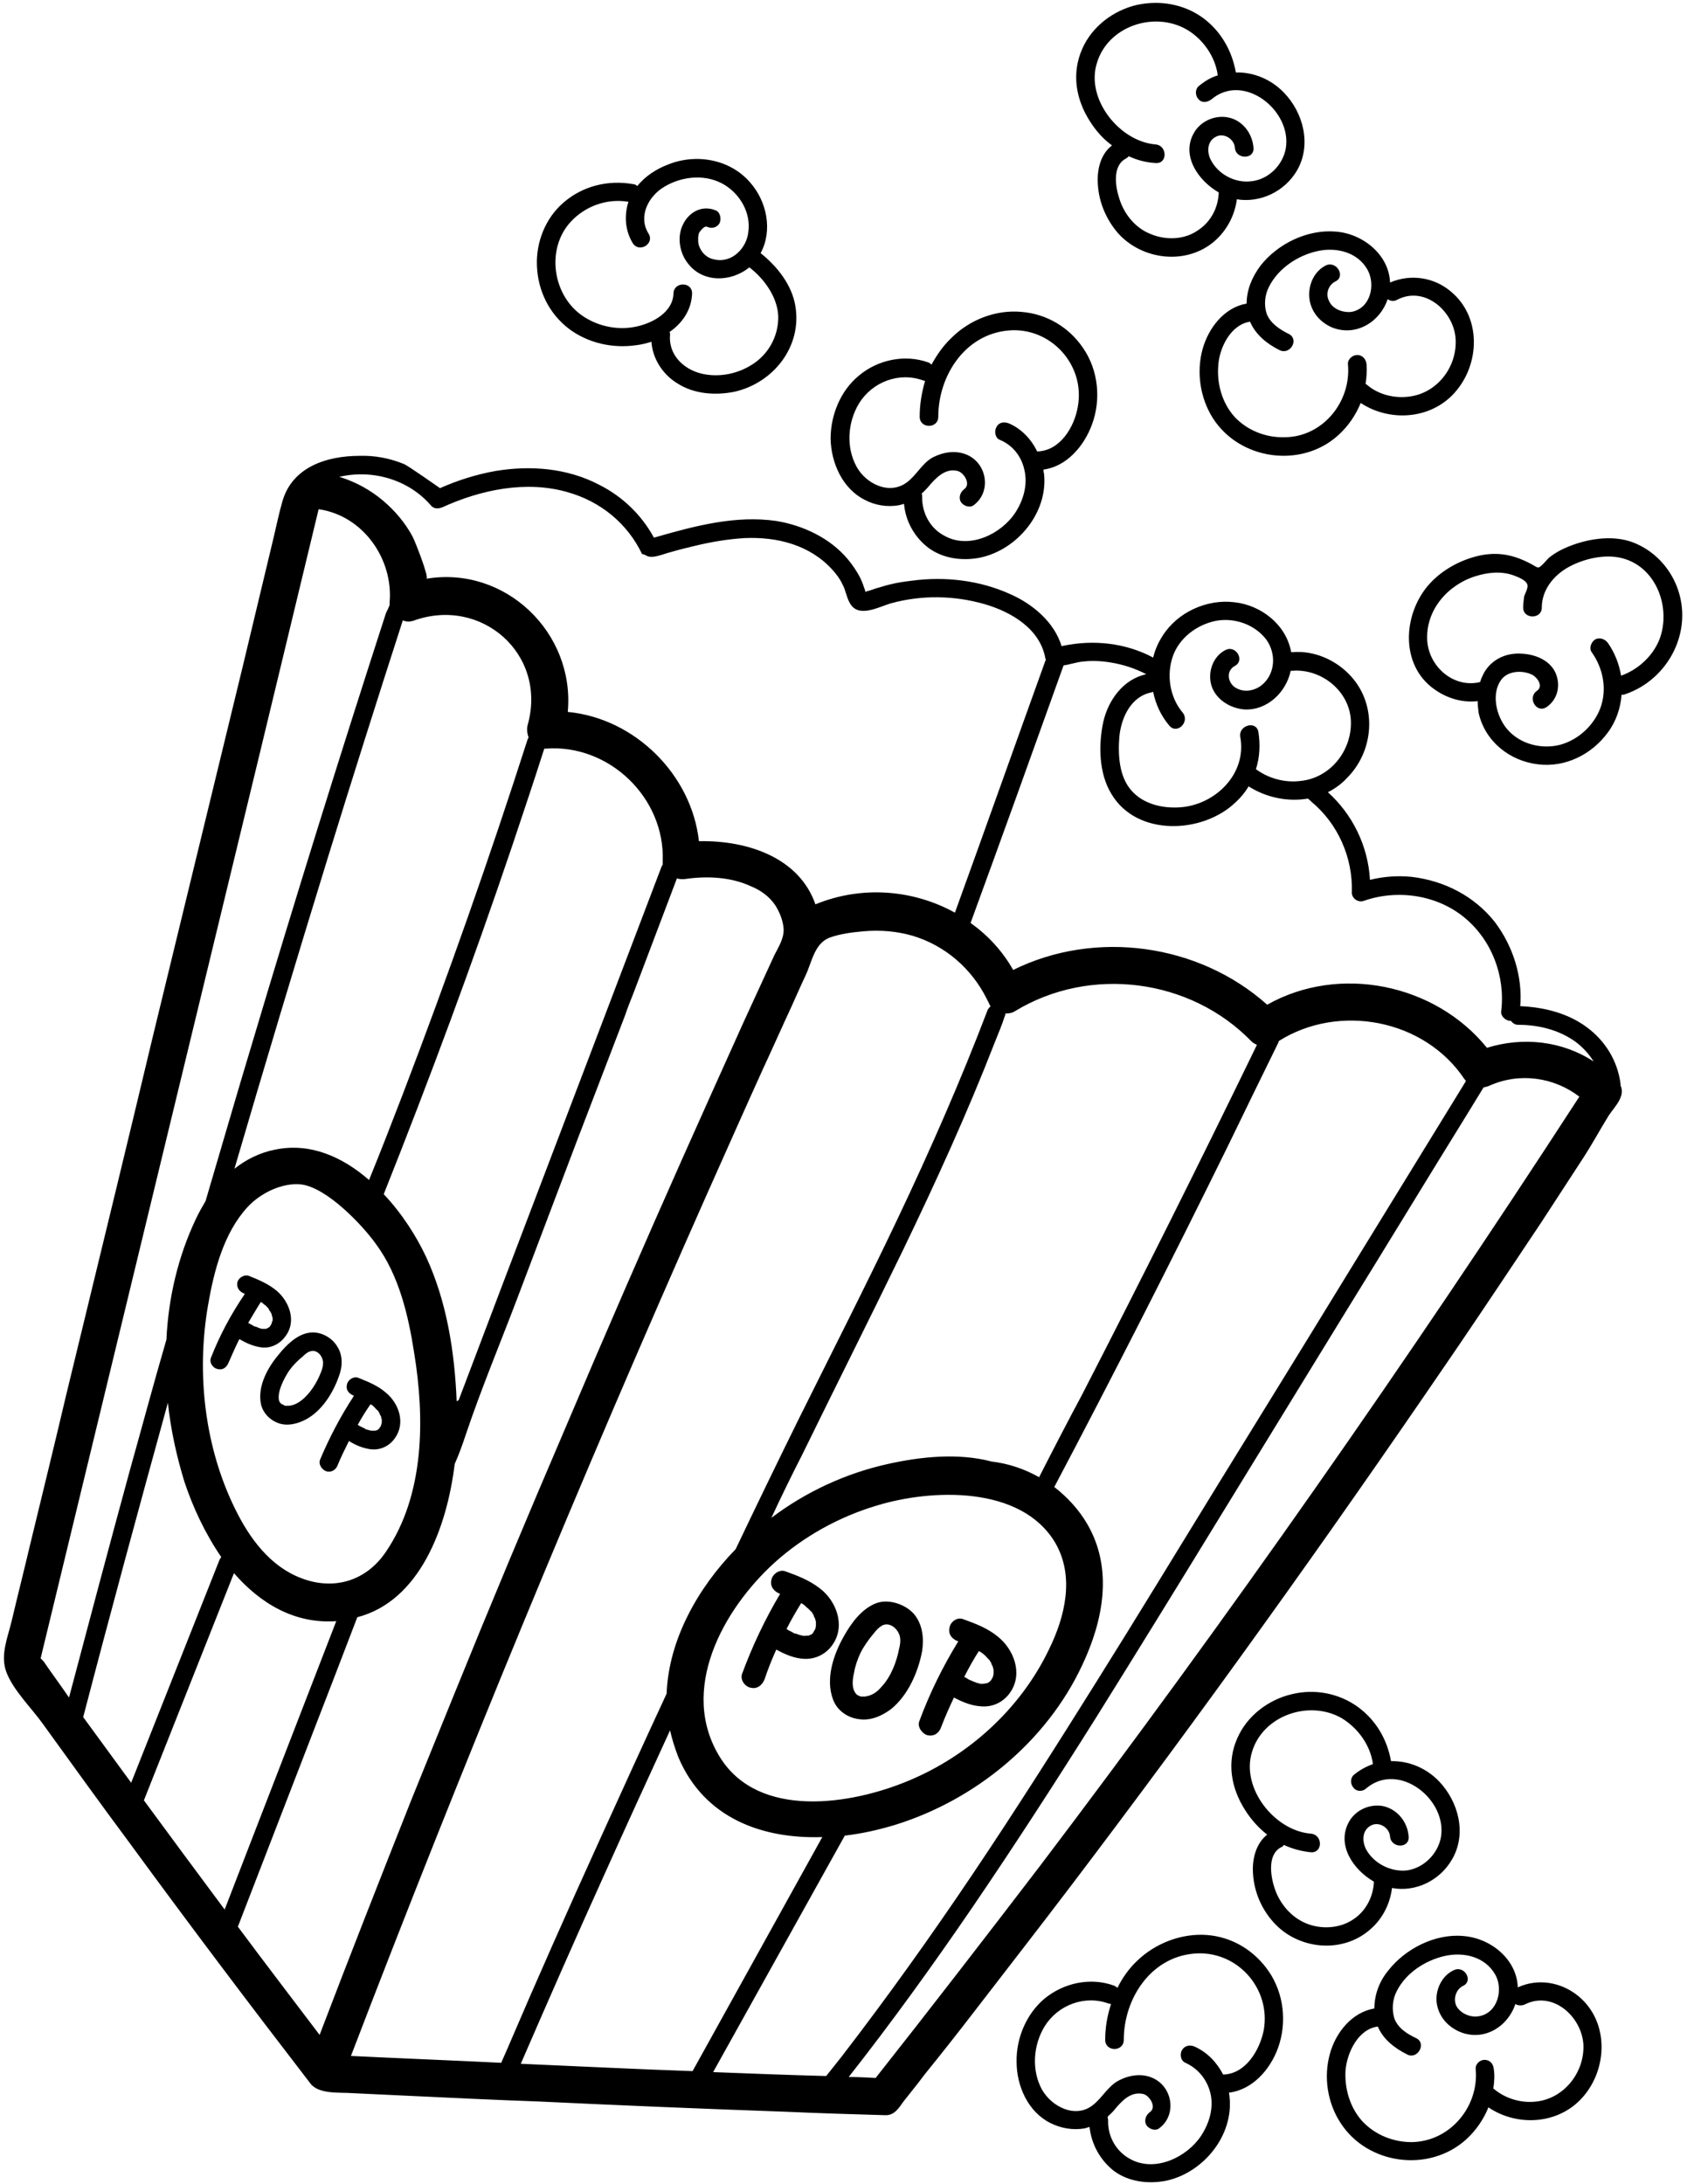
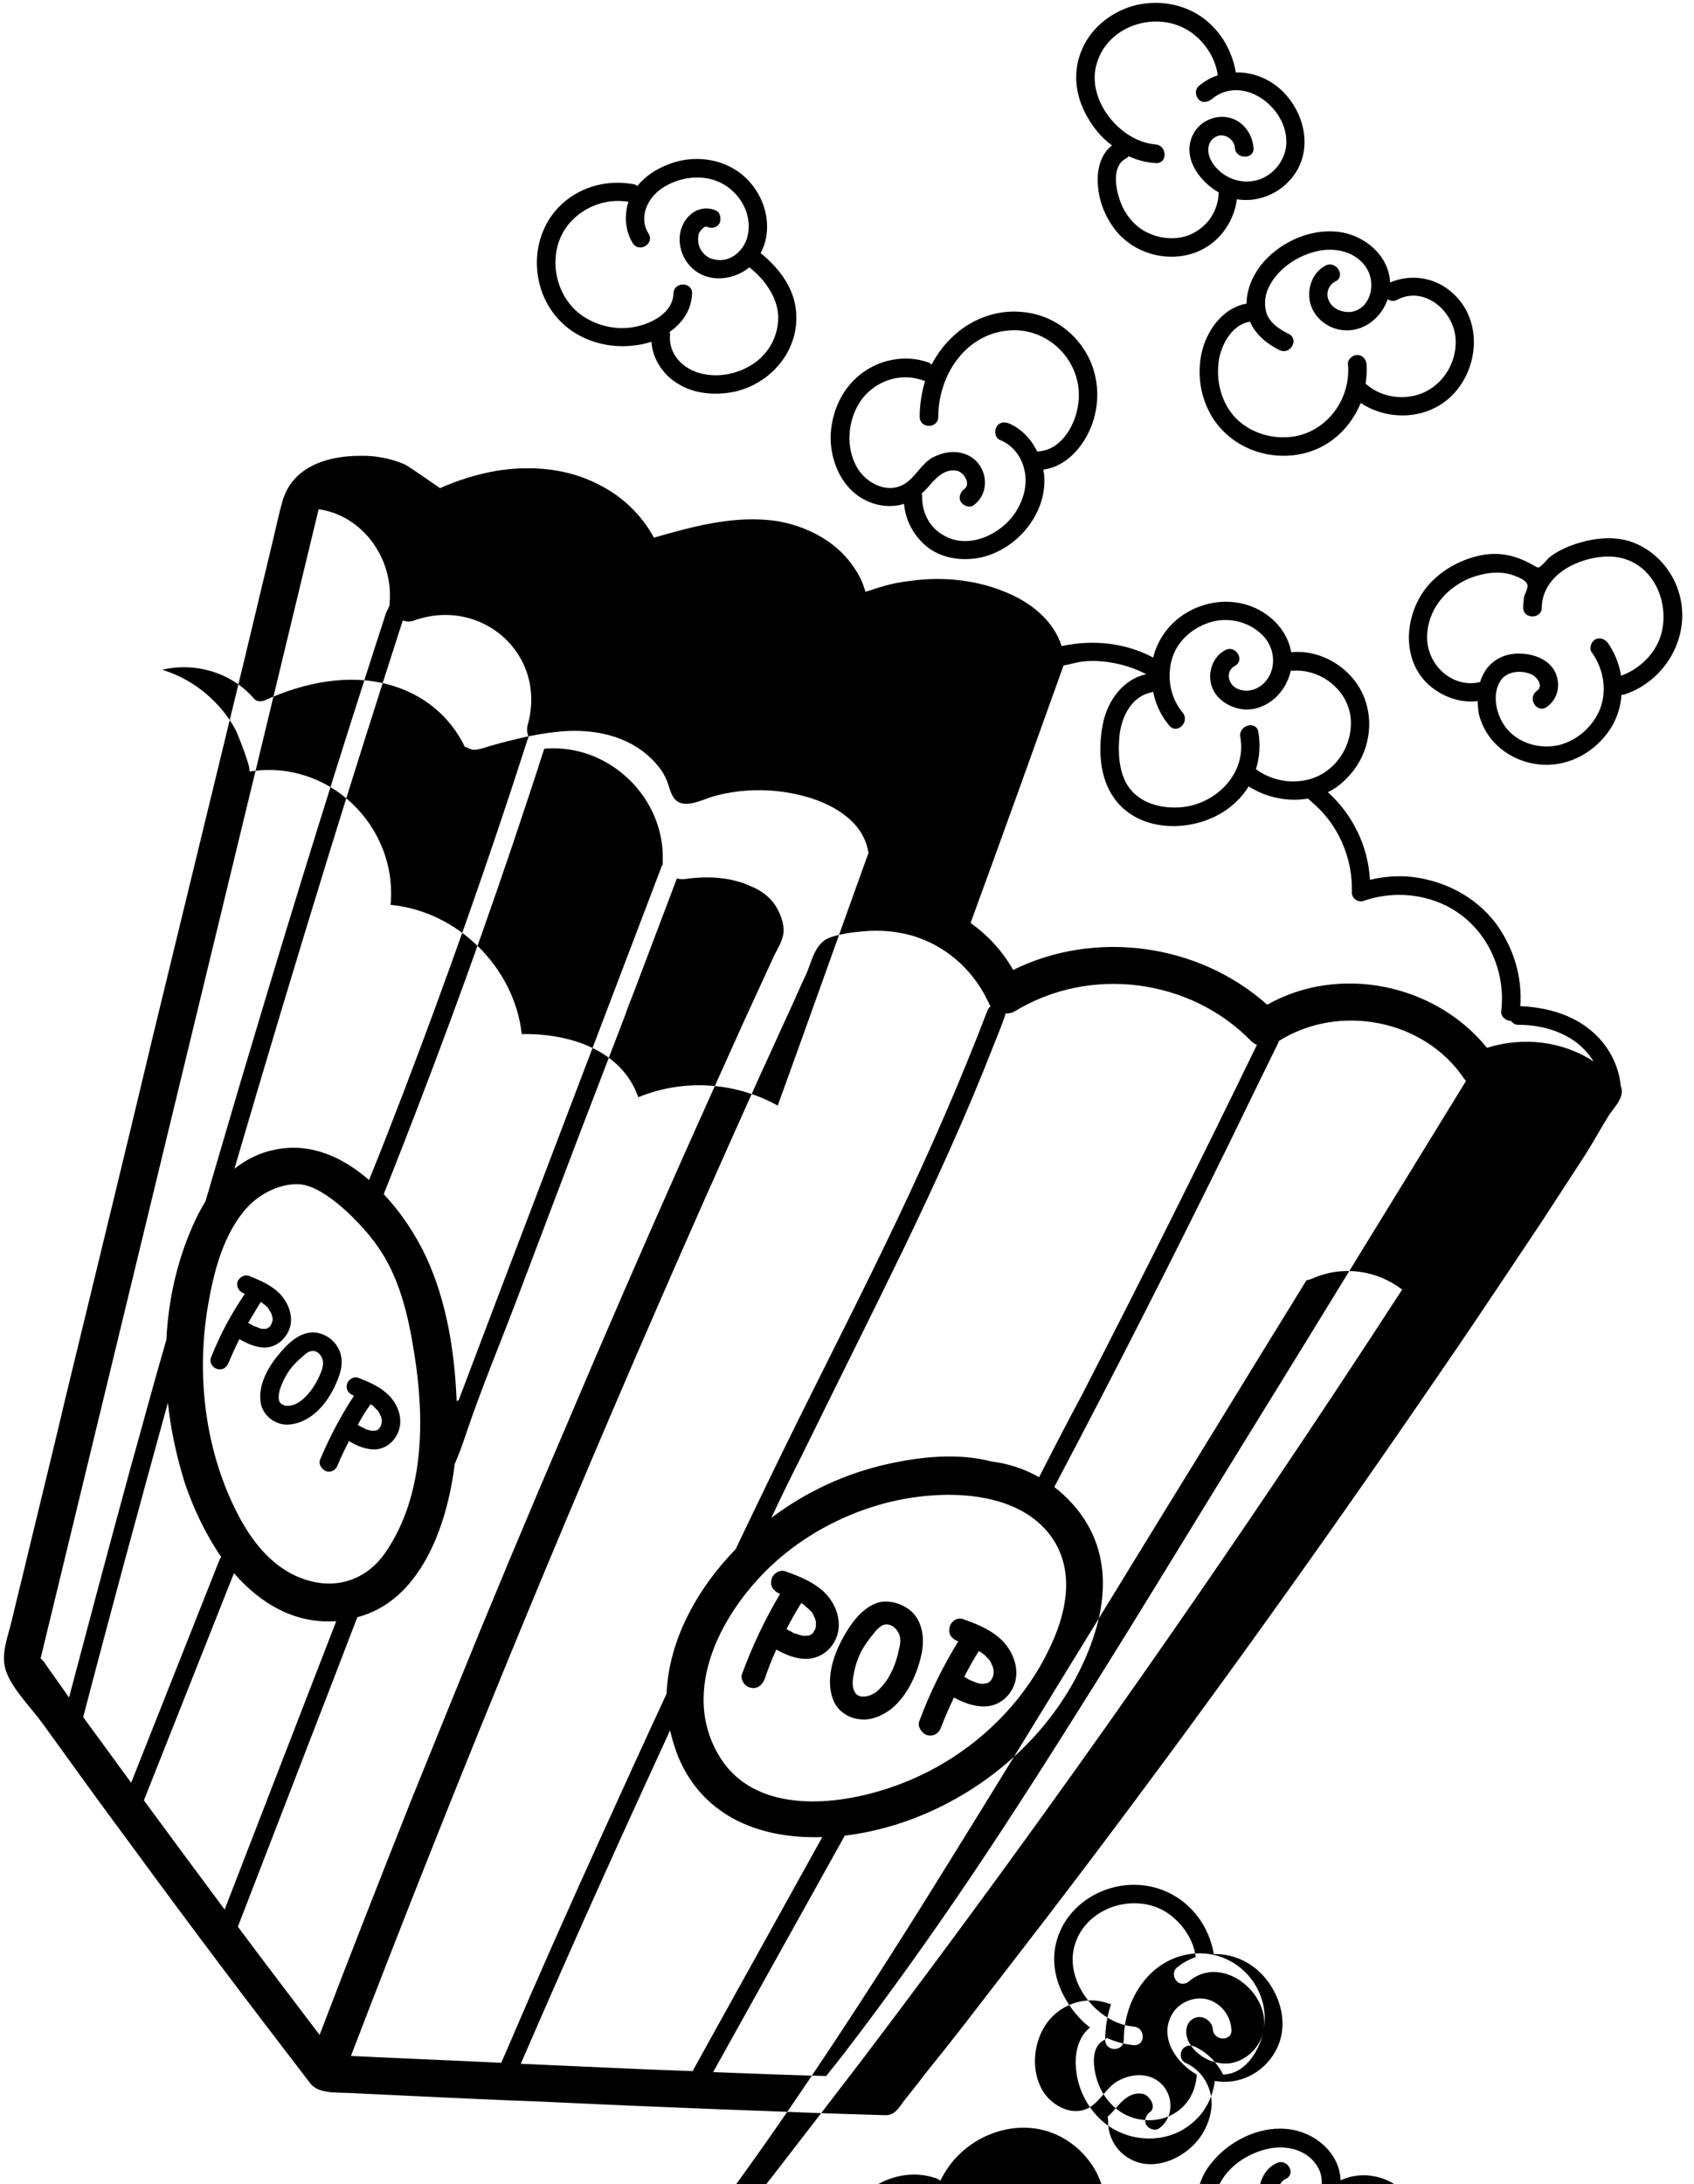
<svg xmlns="http://www.w3.org/2000/svg" clip-rule="evenodd" fill-rule="evenodd" height="4461.0" image-rendering="optimizeQuality" preserveAspectRatio="xMidYMid meet" shape-rendering="geometricPrecision" text-rendering="geometricPrecision" version="1.0" viewBox="-8.0 -6.0 3461.0 4461.0" width="3461.0" zoomAndPan="magnify">
  <g id="change1_1">
-     <path d="M2135 3363c-58,121 -164,217 -287,268 -117,49 -306,79 -385,-48 -85,-137 6,-302 112,-398 59,-53 131,-93 208,-116 111,-34 295,-42 365,76 40,69 20,151 -13,218zm1247 -2062c-14,34 -44,61 -78,73 -4,-24 -13,-47 -27,-67 -6,-8 -17,-12 -26,-7 -8,5 -13,18 -7,26 24,34 32,77 17,116 -14,35 -45,63 -81,73 -38,10 -82,-1 -108,-31 -23,-26 -35,-75 -11,-104 14,-16 41,-17 59,-9 11,4 27,24 12,34 -20,14 -1,47 20,33 23,-16 29,-45 18,-70 -12,-26 -42,-38 -70,-39 -30,-2 -60,11 -76,39 -3,6 -6,12 -8,19 -53,13 -104,-30 -108,-84 -4,-62 41,-114 98,-132 25,-8 53,-11 78,-2 11,4 29,11 29,22 0,6 -5,15 -7,21 -1,8 -2,15 -2,23 0,24 38,24 38,0 0,-36 24,-66 55,-83 31,-17 74,-27 109,-18 71,18 101,103 76,167zm-1848 -566c-31,22 -72,31 -109,22 -37,-9 -68,-39 -64,-80 0,-1 0,-3 -1,-5 26,-18 45,-45 46,-79 0,-24 -37,-24 -38,0 -1,39 -43,61 -76,68 -37,8 -76,0 -107,-20 -64,-41 -79,-139 -26,-195 29,-31 73,-47 116,-40 0,0 1,0 1,0 -9,28 -7,59 9,85 13,20 45,1 32,-20 -22,-35 0,-77 33,-96 37,-22 86,-26 123,-3 32,20 53,57 48,95 -3,33 -33,65 -69,57 -17,-3 -29,-16 -33,-32 -1,-8 -1,-15 1,-22 3,-5 11,-15 16,-13 9,4 20,3 26,-7 4,-8 2,-22 -7,-26 -30,-13 -59,5 -70,34 -9,23 -4,52 11,72 30,42 89,41 127,10 30,23 57,60 59,99 1,38 -17,74 -48,96zm83 -116c-7,-43 -37,-81 -71,-108 25,-46 13,-106 -22,-145 -41,-47 -110,-59 -167,-36 -24,9 -47,24 -63,44 -2,-2 -5,-4 -9,-4 -51,-9 -103,4 -142,38 -37,32 -56,81 -54,129 2,51 25,98 66,129 39,29 89,40 137,33 10,-1 21,-4 31,-7 2,34 23,67 53,85 34,22 78,25 117,17 79,-18 138,-92 124,-175zm577 206c-7,41 -36,90 -83,91 -12,-25 -32,-46 -57,-57 -10,-4 -21,-3 -26,7 -5,8 -3,22 6,26 27,11 45,34 51,62 7,30 -2,61 -18,86 -29,45 -94,76 -144,49 -30,-15 -47,-46 -47,-79 0,-3 0,-6 -1,-8 5,-4 9,-9 13,-13 15,-18 35,-40 61,-33 13,4 27,27 13,37 -8,6 -12,17 -7,26 5,8 18,13 26,7 37,-27 28,-85 -13,-103 -23,-10 -48,-6 -70,5 -22,12 -33,36 -53,51 -36,27 -84,3 -103,-32 -22,-40 -18,-91 5,-129 27,-44 82,-65 131,-47 1,0 3,1 4,1 -7,24 -11,48 -11,73 0,25 38,25 38,0 0,-83 54,-168 143,-176 86,-8 158,70 142,156zm11 -120c-29,-43 -75,-70 -126,-74 -52,-5 -106,16 -143,53 -17,16 -30,35 -41,55 -1,-2 -4,-4 -7,-5 -48,-17 -103,-5 -141,27 -38,31 -58,81 -58,129 1,49 24,102 70,125 21,11 45,15 69,11 4,-1 8,-2 11,-3 3,35 21,68 50,90 30,22 69,27 105,20 77,-16 140,-93 131,-172 -1,-3 -1,-5 -1,-8 47,-6 83,-48 99,-92 19,-51 13,-111 -18,-156zm444 884c-32,4 -65,-5 -91,-24 8,-25 9,-51 5,-76 -4,-24 -41,-14 -37,10 14,76 -52,140 -125,144 -35,2 -73,-7 -97,-34 -26,-29 -28,-74 -25,-111 4,-39 24,-82 66,-90 1,0 2,-1 3,-1 5,25 16,49 33,69 16,19 43,-8 27,-27 -26,-31 -33,-76 -20,-114 13,-38 49,-65 88,-73 38,-7 79,7 103,38 21,29 19,71 -10,94 -16,12 -38,15 -55,3 -14,-11 -17,-33 1,-43 21,-11 2,-44 -20,-32 -25,13 -36,45 -28,72 9,29 39,47 68,49 47,2 85,-36 94,-79 1,0 2,0 3,0 60,-5 118,42 120,103 2,60 -42,116 -103,122zm103 -214c-30,-33 -75,-53 -120,-49 0,0 -1,0 -2,0 -10,-56 -61,-96 -116,-102 -57,-7 -117,21 -147,69 -9,14 -15,28 -19,44 -56,-30 -122,-37 -184,-24 -1,0 -2,0 -3,1 -15,-50 -60,-87 -106,-107 -62,-28 -133,-36 -200,-27 -16,2 -31,4 -46,8 -9,2 -17,5 -25,7 -4,1 -8,3 -12,4 -1,1 -9,2 -12,4 0,-3 -2,-7 -3,-10 -2,-7 -5,-13 -8,-20 -7,-13 -15,-25 -25,-37 -36,-43 -91,-69 -146,-78 -83,-12 -166,10 -246,33 -1,0 -3,1 -4,1 -25,-46 -64,-84 -112,-108 -65,-34 -140,-40 -212,-28 -39,7 -77,19 -113,35 0,0 -64,-45 -73,-49 -29,-12 -60,-18 -91,-17 -68,0 -138,23 -158,93 -7,24 -12,49 -18,74l-63 263 -184 757c-50,210 -101,419 -152,629l-25 103c-24,102 -49,204 -74,307 -12,51 -25,102 -37,153 -8,34 -24,70 -11,105 14,37 51,73 74,105 60,83 119,165 180,247 120,164 243,327 367,488 17,23 61,18 86,20 42,2 85,4 127,6 84,4 168,8 253,11 168,8 337,15 506,21 67,3 134,5 202,7 19,1 28,-14 38,-28 14,-18 29,-36 43,-55 34,-42 68,-85 101,-128 67,-87 134,-173 200,-260 132,-174 262,-350 389,-527 128,-178 253,-357 376,-537 9,-13 17,-25 26,-38 57,-84 113,-168 169,-252 28,-43 56,-86 84,-129 19,-29 35,-59 53,-88 13,-19 34,-39 24,-61 0,-1 0,-2 0,-3 -6,-47 -31,-88 -69,-116 -39,-29 -88,-41 -136,-43 5,-61 -15,-123 -52,-172 -42,-53 -103,-84 -169,-92 -28,-3 -58,-1 -86,6 -4,-70 -36,-134 -86,-179 14,-7 28,-17 39,-29 56,-56 62,-149 8,-208zm-418 -4c-47,10 -78,53 -88,98 -10,47 -9,105 17,147 52,87 186,81 253,17 11,-10 20,-21 27,-33 36,23 80,32 121,25 3,2 5,4 8,7 54,45 84,114 82,184 -1,12 12,22 24,18 68,-24 149,-13 206,34 56,46 84,120 75,192 -1,10 10,19 19,19 0,0 1,0 1,0 3,4 8,8 14,8 42,0 83,10 117,34 15,11 28,25 38,41 -64,-42 -144,-51 -218,-28 -106,-131 -302,-171 -449,-88 -140,-125 -351,-154 -519,-71 -22,-39 -52,-71 -87,-96 64,-175 127,-350 190,-526 0,0 0,0 0,0 14,-2 27,-7 41,-8 18,-2 37,-1 55,2 25,4 50,12 73,24zm537 -567c-30,4 -63,-4 -86,-24 -1,-1 -2,-1 -3,-2 2,-13 3,-26 2,-40 -1,-10 -8,-19 -19,-19 -10,0 -20,9 -19,19 7,77 -52,149 -130,149 -38,1 -76,-14 -102,-42 -25,-28 -36,-67 -33,-104 2,-36 25,-84 65,-90 11,26 34,45 60,58 22,11 41,-22 19,-33 -18,-9 -37,-21 -45,-41 -6,-18 -4,-39 5,-56 19,-37 58,-63 98,-72 39,-9 83,2 103,38 17,31 6,79 -33,86 -18,2 -39,-6 -46,-23 -7,-14 -1,-32 13,-39 22,-10 3,-43 -19,-33 -24,12 -36,39 -34,65 2,28 21,51 47,62 49,19 98,-12 113,-58 6,4 13,5 20,1 56,-29 116,24 119,81 3,57 -38,110 -95,117zm86 -214c-35,-30 -83,-37 -125,-19 -2,-57 -56,-100 -111,-104 -58,-5 -119,25 -154,70 -17,23 -28,49 -28,77 -46,8 -78,50 -90,93 -13,47 -5,100 21,141 55,86 181,103 256,35 20,-18 36,-41 46,-66 59,39 143,34 192,-21 52,-58 55,-154 -7,-206zm-338 -293c-6,34 -35,63 -69,67 -34,5 -70,-14 -85,-45 -8,-17 -6,-39 14,-47 16,-6 35,7 36,24 2,24 40,24 38,0 -2,-29 -22,-56 -51,-62 -28,-6 -58,8 -71,32 -26,46 9,97 51,121 -1,31 -16,60 -42,77 -28,20 -66,21 -97,8 -31,-12 -54,-40 -64,-72 -8,-24 -15,-67 13,-82 3,-2 5,-3 6,-5 17,8 36,13 55,14 25,2 24,-36 0,-38 -74,-6 -143,-93 -120,-166 22,-75 116,-107 183,-69 33,19 59,55 64,94 -14,4 -27,12 -39,22 -8,7 -7,20 0,27 7,8 18,6 26,0 66,-56 165,23 152,100zm-4 -114c-26,-27 -62,-42 -98,-41 -8,-45 -31,-85 -68,-112 -39,-28 -88,-36 -134,-26 -48,11 -92,44 -112,90 -22,50 -13,103 16,148 12,19 27,36 45,49 -24,18 -31,51 -29,79 2,37 17,72 41,100 50,56 141,66 198,16 25,-22 41,-53 45,-85 48,8 98,-16 123,-59 30,-52 13,-118 -27,-159zm803 1009c-16,-41 -48,-74 -89,-90 -44,-17 -99,-7 -141,12 -11,5 -21,11 -30,18 -5,4 -18,21 -23,21 -2,0 -3,-1 -4,-1 -37,-22 -71,-32 -113,-24 -39,8 -77,28 -104,57 -53,57 -63,158 1,211 27,22 61,34 96,30 0,8 1,16 2,24 13,58 63,98 121,105 56,7 110,-20 143,-65 17,-23 26,-50 28,-77 2,0 5,0 7,-1 89,-30 141,-130 106,-220zm-431 1010l-250 407c-85,139 -171,278 -256,416 -83,135 -165,270 -249,404 -82,131 -165,262 -251,390 -86,128 -176,254 -270,376 -10,13 -21,26 -31,39 -77,-2 -154,-5 -231,-8l269 -483c35,-4 70,-12 103,-22 164,-51 309,-170 382,-326 43,-91 64,-197 10,-289 -17,-29 -40,-54 -67,-75 122,-231 240,-463 355,-697 34,-70 68,-140 102,-209 1,-2 1,-3 2,-5 122,-77 297,-45 379,78 1,1 2,2 3,4zm-1315 1544l-265 478c-117,-4 -234,-10 -351,-15 56,-129 113,-259 171,-387 44,-98 89,-196 134,-294 4,18 10,37 17,55 53,125 172,167 294,163zm-104 -652c20,-43 41,-86 63,-129 68,-139 138,-278 206,-418 67,-139 131,-279 187,-423 7,-18 15,-36 21,-55 1,-1 1,-3 1,-5 7,0 14,-1 20,-5 153,-93 358,-67 483,62 3,3 7,5 11,7 -116,239 -235,477 -357,714 -30,56 -59,112 -88,169 -30,-17 -63,-28 -97,-32 -68,-18 -145,-10 -212,5 -86,19 -168,57 -238,110zm454 315c0,1 0,2 0,3 0,0 0,0 0,0 0,2 -1,4 -1,6 0,0 -1,1 -1,2 0,0 0,0 0,0 -1,2 -2,4 -3,5 0,1 -1,2 -2,2 0,1 -1,1 -1,2 0,0 -1,0 -1,0 -1,1 -2,2 -3,2 3,-1 3,-1 0,0 -1,1 -3,1 -4,1 0,0 -5,1 -6,1 -1,0 -2,0 -3,0 0,0 0,0 -1,0 -5,-1 -9,-2 -13,-4 -1,0 -5,-2 -5,-2 -3,-1 -5,-2 -7,-3 -3,-2 -6,-4 -9,-5 9,-18 19,-36 30,-53 2,1 3,2 5,3 0,0 4,3 4,3 4,3 7,7 10,10 0,0 0,0 0,0 1,1 2,2 3,3 1,2 2,4 3,5 0,1 2,6 2,5 1,2 2,4 2,6 0,1 1,2 1,3 0,0 0,0 0,0 0,2 0,4 0,5zm8 -73c-21,-17 -45,-26 -70,-35 -12,-5 -26,5 -28,17 -3,13 4,23 17,28 0,0 0,0 1,0 -32,52 -59,107 -80,164 -4,11 6,25 17,28 14,3 24,-5 28,-17 8,-21 17,-41 26,-60 17,9 36,17 56,18 25,2 47,-10 60,-30 25,-38 6,-87 -27,-113zm-201 25c-5,27 -17,58 -36,78 -9,11 -21,19 -35,20 1,0 4,1 -1,0 -2,0 -4,0 -6,0 1,0 -4,-1 -5,-2 -3,-1 -6,-4 -8,-8 -6,-11 -4,-26 -1,-39 2,-13 7,-27 13,-40 7,-14 17,-28 28,-41 4,-5 9,-11 15,-14 0,0 0,-1 1,-1 17,-9 35,9 37,25 1,7 0,15 -2,22zm30 -71c-17,-19 -50,-31 -76,-22 -30,11 -52,41 -67,68 -21,37 -38,87 -22,129 8,22 29,37 52,40 24,4 47,-6 66,-20 35,-28 56,-76 64,-119 4,-26 1,-55 -17,-76zm-200 21c0,1 0,2 0,3 0,0 0,0 0,0 0,2 -1,4 -1,6 0,0 0,1 -1,2 0,0 0,0 0,0 -1,2 -2,4 -3,5 0,1 -1,2 -1,2 -1,1 -1,2 -2,2 0,0 0,0 0,0 -1,1 -2,2 -3,2 2,-1 2,-1 -1,0 -1,1 -2,1 -4,2 0,-1 -5,0 -6,0 0,0 -1,0 -2,0 -1,0 -1,0 -2,0 -4,-1 -9,-2 -13,-4 -1,0 -4,-1 -5,-1 -2,-1 -5,-3 -7,-4 -3,-1 -6,-3 -9,-5 9,-18 19,-35 30,-53 1,1 3,2 5,3 0,1 4,3 4,4 4,3 7,6 10,9 0,0 0,0 0,0 1,1 2,2 3,3 1,2 2,4 3,5 0,1 2,6 2,5 1,2 2,4 2,6 0,1 1,2 1,3 0,0 0,0 0,0 0,2 0,4 0,5zm8 -73c-22,-17 -46,-26 -71,-35 -12,-4 -26,6 -28,18 -3,13 5,23 17,28 1,0 1,0 1,0 -31,52 -57,107 -78,164 -4,12 6,26 18,28 13,3 23,-5 28,-17 7,-21 15,-41 24,-61 18,10 37,18 57,19 25,1 47,-11 60,-32 24,-38 5,-87 -28,-112zm-895 -340c0,0 0,1 0,2 0,0 0,0 0,0 -1,2 -1,3 -1,4 -1,1 -1,2 -1,2 0,0 0,0 0,1 -1,1 -2,2 -3,4 0,0 0,1 -1,1 0,1 -1,1 -1,1 -1,1 -1,1 -1,1 -1,0 -1,1 -2,1 2,-1 2,-1 0,0 -2,1 -3,1 -4,1 0,0 -4,0 -4,0 -1,0 -2,0 -3,0 0,0 0,0 -1,0 -4,-1 -7,-2 -11,-3 0,-1 -3,-2 -3,-2 -2,-1 -4,-2 -6,-3 -3,-1 -5,-3 -7,-4 8,-15 17,-29 26,-42 1,1 2,1 4,2 0,1 3,3 3,3 3,3 5,6 8,8 0,0 0,0 0,0 1,1 1,2 2,3 1,1 1,3 2,4 0,1 2,4 2,4 1,2 1,3 1,5 1,1 1,1 1,2 0,0 0,1 0,1 0,1 0,3 0,4zm8 -60c-16,-14 -36,-22 -56,-30 -9,-4 -21,4 -23,13 -3,11 3,19 13,23 0,1 1,1 1,1 -27,41 -50,85 -69,130 -4,10 4,21 13,24 11,3 20,-4 23,-13 7,-17 15,-33 23,-49 14,9 29,15 45,17 20,2 38,-7 49,-23 22,-31 8,-71 -19,-93zm-132 -42c-8,21 -22,44 -40,58 -9,7 -20,12 -30,11 0,1 3,1 -2,0 -1,0 -3,0 -4,-1 1,0 -3,-2 -4,-2 -3,-2 -5,-4 -6,-8 -2,-9 1,-21 5,-31 4,-10 10,-21 16,-30 8,-11 18,-21 28,-29 4,-4 9,-8 14,-10 0,0 0,0 1,0 15,-5 27,12 26,25 0,6 -2,12 -4,17zm33 -52c-11,-19 -36,-32 -58,-28 -25,4 -47,26 -62,45 -22,26 -43,64 -36,100 4,19 19,34 37,40 18,6 38,1 55,-8 32,-17 55,-53 67,-87 8,-20 9,-44 -3,-62zm-132 -54c0,0 0,1 0,2 -1,0 -1,0 -1,0 0,1 0,3 -1,4 0,1 0,1 0,2 0,0 0,0 -1,0 0,2 -1,3 -2,4 0,1 -1,1 -1,2 -1,0 -1,1 -2,1 0,0 0,0 0,0 -1,1 -2,1 -3,2 2,-1 2,-1 0,0 -1,0 -2,1 -3,1 0,0 -4,0 -5,0 -1,0 -1,0 -2,0 0,0 -1,0 -1,0 -4,-1 -7,-2 -11,-4 -1,0 -3,-1 -4,-1 -2,-1 -4,-2 -5,-3 -3,-1 -5,-3 -8,-4 9,-15 17,-29 26,-43 2,1 3,2 4,3 1,0 3,3 4,3 3,2 5,5 8,8 0,0 0,0 0,0 0,1 1,2 1,3 1,1 2,2 3,4 0,0 2,4 2,4 0,2 1,3 1,5 0,0 0,1 1,2 0,0 0,0 0,0 0,2 0,3 0,5zm8 -60c-17,-14 -36,-22 -56,-30 -10,-4 -22,4 -24,13 -2,11 4,19 14,23 0,0 0,0 1,1 -28,41 -51,84 -69,130 -4,10 4,21 13,23 11,3 19,-3 23,-13 7,-16 14,-32 22,-48 14,8 29,15 46,17 20,2 38,-8 49,-24 22,-30 7,-70 -19,-92zm223 534c-40,59 -106,79 -173,53 -63,-24 -105,-81 -134,-140 -63,-127 -80,-278 -56,-417 12,-70 32,-148 81,-201 26,-28 70,-50 109,-46 52,6 125,82 154,123 46,63 65,143 77,220 22,134 22,291 -58,408zm145 -308c-4,-100 -20,-203 -62,-294 -20,-43 -50,-90 -87,-129 94,-236 182,-473 263,-713 22,-66 44,-131 65,-197 1,0 2,0 3,0 129,-10 244,100 239,230 0,2 0,5 0,7 -1,1 -1,2 -2,3l-324 851 -91 240c-1,0 -3,1 -4,2zm-179 -452c-54,-47 -120,-77 -192,-62 -31,6 -59,20 -83,39 62,-212 126,-425 191,-636 50,-162 101,-323 153,-484 7,3 14,3 21,1 139,-51 275,68 234,213 -2,8 -1,17 2,25 -1,1 -1,3 -2,4 -78,243 -163,484 -254,722 -23,60 -46,119 -70,178zm-334 43c-7,12 -14,24 -20,37 -36,76 -56,160 -60,246 -26,89 -50,179 -75,268 -42,154 -83,308 -124,463 -17,-25 -35,-49 -52,-74 -2,-2 -4,-4 -6,-6l445 -1837c41,-170 82,-340 123,-510 91,13 153,102 145,191 0,2 0,3 0,5l-3 7c-1,2 -1,3 -2,4 -1,2 -2,4 -3,7 -94,290 -185,582 -272,874 -33,109 -64,217 -96,325zm-77 412c6,56 18,110 34,162 17,51 42,105 75,153 -1,2 -3,4 -4,7l-180 454c-33,-45 -65,-89 -98,-134 56,-215 114,-428 173,-642zm135 348c54,62 124,104 209,98l-182 470 -46 119c-55,-74 -110,-148 -165,-223l184 -464zm252 90c127,-33 183,-182 199,-313 9,-20 16,-40 23,-61 31,-92 69,-183 104,-275l122 -322c33,-86 66,-172 99,-258 5,-15 11,-30 17,-45l89 -235c6,2 13,2 19,1 43,-6 91,-4 132,15 20,8 38,21 50,39 9,14 16,32 17,48 1,20 -11,38 -19,54 -21,46 -42,91 -63,137 -41,91 -82,182 -123,274 -81,182 -161,366 -239,550 -79,184 -156,368 -231,553 -29,71 -57,141 -86,212 -63,159 -126,319 -187,479 -56,-74 -112,-147 -167,-221l196 -507 48 -125zm773 -139c-78,80 -137,186 -141,295 -46,99 -91,198 -136,297 -65,143 -129,287 -191,432l-11 25c-102,-5 -205,-9 -307,-14 227,-592 469,-1178 726,-1757 38,-85 76,-171 115,-257 20,-43 39,-86 59,-129 10,-22 19,-43 29,-64 13,-28 18,-65 49,-77 22,-8 47,-11 70,-13 34,-3 67,0 99,9 67,20 121,67 152,129 2,4 4,8 6,12 0,1 1,2 2,3 -3,3 -6,6 -7,10 -55,144 -117,285 -183,424 -66,139 -136,276 -204,413 -43,87 -85,174 -127,262zm1079 982c-8,41 -37,90 -83,91 -13,-25 -32,-45 -58,-57 -9,-4 -20,-3 -26,7 -5,8 -3,22 7,26 26,12 44,34 51,62 7,30 -2,61 -19,87 -29,44 -94,75 -144,48 -29,-15 -47,-46 -46,-79 0,-3 -1,-6 -1,-8 4,-4 9,-8 13,-13 15,-18 34,-40 61,-33 12,4 27,27 12,37 -8,6 -12,17 -7,26 5,8 18,13 26,7 37,-27 28,-85 -13,-103 -22,-10 -48,-6 -69,5 -23,12 -34,36 -54,51 -35,27 -83,3 -103,-32 -22,-40 -18,-91 5,-129 27,-44 82,-65 131,-47 2,0 3,1 5,1 -8,24 -12,49 -12,73 0,25 38,25 38,0 0,-83 54,-168 143,-176 87,-8 158,70 143,156zm362 -394c-6,34 -35,63 -69,68 -34,4 -70,-15 -85,-45 -8,-18 -6,-40 14,-48 16,-6 35,7 36,24 2,24 40,25 38,0 -2,-29 -22,-55 -51,-62 -28,-6 -58,8 -71,32 -26,47 9,98 51,122 -1,30 -16,60 -42,77 -28,19 -66,21 -97,8 -31,-13 -54,-41 -64,-72 -8,-24 -15,-68 13,-83 3,-1 5,-3 6,-5 17,8 36,13 55,15 25,2 25,-36 0,-38 -74,-6 -143,-93 -120,-167 22,-74 116,-107 183,-69 33,20 59,55 64,94 -14,5 -27,12 -39,22 -8,7 -7,20 0,27 7,8 19,7 26,0 66,-55 165,23 152,100zm-4 -114c-26,-27 -62,-42 -98,-41 -8,-45 -31,-84 -68,-111 -39,-28 -88,-37 -134,-26 -48,11 -92,44 -112,90 -22,49 -13,102 16,147 12,19 27,36 45,50 -23,18 -31,50 -29,79 2,37 17,72 41,99 50,57 141,66 198,16 25,-21 41,-52 45,-85 48,9 98,-15 123,-59 30,-52 13,-117 -27,-159zm200 654c-30,4 -63,-5 -87,-25 0,0 -1,-1 -2,-1 2,-14 3,-27 1,-40 -1,-11 -8,-19 -19,-19 -9,0 -19,8 -18,19 7,76 -52,148 -131,149 -38,0 -75,-15 -101,-43 -25,-28 -36,-66 -34,-103 3,-37 26,-85 66,-90 11,26 34,44 60,57 21,11 40,-22 19,-33 -19,-9 -37,-20 -45,-40 -6,-19 -4,-40 5,-57 19,-37 58,-62 97,-71 39,-9 83,1 104,38 17,30 5,79 -34,85 -17,3 -38,-6 -46,-22 -6,-15 0,-33 14,-40 22,-10 3,-43 -19,-32 -24,11 -37,39 -35,64 3,29 22,51 48,62 49,20 98,-11 113,-57 5,3 12,4 19,1 57,-29 116,24 120,81 3,56 -38,110 -95,117zm85 -215c-35,-29 -83,-37 -124,-18 -2,-58 -56,-101 -112,-105 -57,-5 -118,26 -153,71 -18,22 -28,49 -28,77 -46,8 -79,49 -91,93 -13,47 -5,100 22,141 55,85 180,102 256,34 20,-18 36,-41 46,-66 59,40 143,35 192,-20 52,-58 55,-155 -8,-207zm-633 -51c-29,-42 -74,-70 -126,-74 -52,-4 -106,17 -143,53 -17,16 -30,35 -40,55 -2,-2 -5,-4 -8,-5 -48,-17 -102,-5 -141,27 -37,31 -58,81 -57,129 0,49 23,102 69,125 22,11 46,15 70,11 3,-1 7,-2 10,-3 4,36 22,68 50,90 30,22 69,27 106,20 76,-16 139,-92 130,-172 0,-3 -1,-5 -1,-8 48,-6 84,-47 100,-91 19,-52 12,-112 -19,-157zm-858 216c88,-112 171,-227 251,-344 88,-129 172,-259 255,-391 83,-133 165,-266 247,-400 86,-140 171,-279 257,-419 86,-139 171,-279 257,-418l30 -49c4,-1 9,-2 13,-4 61,-27 131,-17 183,23 -1,1 -2,2 -3,4 -348,536 -714,1059 -1100,1568 -111,145 -222,289 -335,432 -18,-1 -37,-2 -55,-2zm-853 -3209c6,7 16,6 23,3 79,-36 171,-55 255,-31 68,19 123,64 153,127 3,-1 6,2 9,3 12,7 35,-4 48,-7 17,-5 33,-9 50,-13 33,-8 68,-14 102,-16 67,-3 134,14 180,65 8,9 15,18 20,29 7,12 8,26 15,38 17,33 60,8 85,1 62,-17 129,-16 191,2 55,16 114,51 124,112 0,0 1,1 1,2 0,0 -1,1 -1,1 -62,172 -123,344 -185,515 -85,-47 -190,-56 -285,-17 -33,-95 -138,-131 -238,-129 -15,-136 -131,-251 -268,-264 15,-162 -128,-299 -289,-272 7,-1 -24,-79 -28,-86 -15,-28 -36,-53 -61,-74 -25,-21 -54,-37 -85,-47 -1,0 -3,-1 -4,-1 67,-16 142,5 188,59z" fill-rule="nonzero" />
+     <path d="M2135 3363c-58,121 -164,217 -287,268 -117,49 -306,79 -385,-48 -85,-137 6,-302 112,-398 59,-53 131,-93 208,-116 111,-34 295,-42 365,76 40,69 20,151 -13,218zm1247 -2062c-14,34 -44,61 -78,73 -4,-24 -13,-47 -27,-67 -6,-8 -17,-12 -26,-7 -8,5 -13,18 -7,26 24,34 32,77 17,116 -14,35 -45,63 -81,73 -38,10 -82,-1 -108,-31 -23,-26 -35,-75 -11,-104 14,-16 41,-17 59,-9 11,4 27,24 12,34 -20,14 -1,47 20,33 23,-16 29,-45 18,-70 -12,-26 -42,-38 -70,-39 -30,-2 -60,11 -76,39 -3,6 -6,12 -8,19 -53,13 -104,-30 -108,-84 -4,-62 41,-114 98,-132 25,-8 53,-11 78,-2 11,4 29,11 29,22 0,6 -5,15 -7,21 -1,8 -2,15 -2,23 0,24 38,24 38,0 0,-36 24,-66 55,-83 31,-17 74,-27 109,-18 71,18 101,103 76,167zm-1848 -566c-31,22 -72,31 -109,22 -37,-9 -68,-39 -64,-80 0,-1 0,-3 -1,-5 26,-18 45,-45 46,-79 0,-24 -37,-24 -38,0 -1,39 -43,61 -76,68 -37,8 -76,0 -107,-20 -64,-41 -79,-139 -26,-195 29,-31 73,-47 116,-40 0,0 1,0 1,0 -9,28 -7,59 9,85 13,20 45,1 32,-20 -22,-35 0,-77 33,-96 37,-22 86,-26 123,-3 32,20 53,57 48,95 -3,33 -33,65 -69,57 -17,-3 -29,-16 -33,-32 -1,-8 -1,-15 1,-22 3,-5 11,-15 16,-13 9,4 20,3 26,-7 4,-8 2,-22 -7,-26 -30,-13 -59,5 -70,34 -9,23 -4,52 11,72 30,42 89,41 127,10 30,23 57,60 59,99 1,38 -17,74 -48,96zm83 -116c-7,-43 -37,-81 -71,-108 25,-46 13,-106 -22,-145 -41,-47 -110,-59 -167,-36 -24,9 -47,24 -63,44 -2,-2 -5,-4 -9,-4 -51,-9 -103,4 -142,38 -37,32 -56,81 -54,129 2,51 25,98 66,129 39,29 89,40 137,33 10,-1 21,-4 31,-7 2,34 23,67 53,85 34,22 78,25 117,17 79,-18 138,-92 124,-175zm577 206c-7,41 -36,90 -83,91 -12,-25 -32,-46 -57,-57 -10,-4 -21,-3 -26,7 -5,8 -3,22 6,26 27,11 45,34 51,62 7,30 -2,61 -18,86 -29,45 -94,76 -144,49 -30,-15 -47,-46 -47,-79 0,-3 0,-6 -1,-8 5,-4 9,-9 13,-13 15,-18 35,-40 61,-33 13,4 27,27 13,37 -8,6 -12,17 -7,26 5,8 18,13 26,7 37,-27 28,-85 -13,-103 -23,-10 -48,-6 -70,5 -22,12 -33,36 -53,51 -36,27 -84,3 -103,-32 -22,-40 -18,-91 5,-129 27,-44 82,-65 131,-47 1,0 3,1 4,1 -7,24 -11,48 -11,73 0,25 38,25 38,0 0,-83 54,-168 143,-176 86,-8 158,70 142,156zm11 -120c-29,-43 -75,-70 -126,-74 -52,-5 -106,16 -143,53 -17,16 -30,35 -41,55 -1,-2 -4,-4 -7,-5 -48,-17 -103,-5 -141,27 -38,31 -58,81 -58,129 1,49 24,102 70,125 21,11 45,15 69,11 4,-1 8,-2 11,-3 3,35 21,68 50,90 30,22 69,27 105,20 77,-16 140,-93 131,-172 -1,-3 -1,-5 -1,-8 47,-6 83,-48 99,-92 19,-51 13,-111 -18,-156zm444 884c-32,4 -65,-5 -91,-24 8,-25 9,-51 5,-76 -4,-24 -41,-14 -37,10 14,76 -52,140 -125,144 -35,2 -73,-7 -97,-34 -26,-29 -28,-74 -25,-111 4,-39 24,-82 66,-90 1,0 2,-1 3,-1 5,25 16,49 33,69 16,19 43,-8 27,-27 -26,-31 -33,-76 -20,-114 13,-38 49,-65 88,-73 38,-7 79,7 103,38 21,29 19,71 -10,94 -16,12 -38,15 -55,3 -14,-11 -17,-33 1,-43 21,-11 2,-44 -20,-32 -25,13 -36,45 -28,72 9,29 39,47 68,49 47,2 85,-36 94,-79 1,0 2,0 3,0 60,-5 118,42 120,103 2,60 -42,116 -103,122zm103 -214c-30,-33 -75,-53 -120,-49 0,0 -1,0 -2,0 -10,-56 -61,-96 -116,-102 -57,-7 -117,21 -147,69 -9,14 -15,28 -19,44 -56,-30 -122,-37 -184,-24 -1,0 -2,0 -3,1 -15,-50 -60,-87 -106,-107 -62,-28 -133,-36 -200,-27 -16,2 -31,4 -46,8 -9,2 -17,5 -25,7 -4,1 -8,3 -12,4 -1,1 -9,2 -12,4 0,-3 -2,-7 -3,-10 -2,-7 -5,-13 -8,-20 -7,-13 -15,-25 -25,-37 -36,-43 -91,-69 -146,-78 -83,-12 -166,10 -246,33 -1,0 -3,1 -4,1 -25,-46 -64,-84 -112,-108 -65,-34 -140,-40 -212,-28 -39,7 -77,19 -113,35 0,0 -64,-45 -73,-49 -29,-12 -60,-18 -91,-17 -68,0 -138,23 -158,93 -7,24 -12,49 -18,74l-63 263 -184 757c-50,210 -101,419 -152,629l-25 103c-24,102 -49,204 -74,307 -12,51 -25,102 -37,153 -8,34 -24,70 -11,105 14,37 51,73 74,105 60,83 119,165 180,247 120,164 243,327 367,488 17,23 61,18 86,20 42,2 85,4 127,6 84,4 168,8 253,11 168,8 337,15 506,21 67,3 134,5 202,7 19,1 28,-14 38,-28 14,-18 29,-36 43,-55 34,-42 68,-85 101,-128 67,-87 134,-173 200,-260 132,-174 262,-350 389,-527 128,-178 253,-357 376,-537 9,-13 17,-25 26,-38 57,-84 113,-168 169,-252 28,-43 56,-86 84,-129 19,-29 35,-59 53,-88 13,-19 34,-39 24,-61 0,-1 0,-2 0,-3 -6,-47 -31,-88 -69,-116 -39,-29 -88,-41 -136,-43 5,-61 -15,-123 -52,-172 -42,-53 -103,-84 -169,-92 -28,-3 -58,-1 -86,6 -4,-70 -36,-134 -86,-179 14,-7 28,-17 39,-29 56,-56 62,-149 8,-208zm-418 -4c-47,10 -78,53 -88,98 -10,47 -9,105 17,147 52,87 186,81 253,17 11,-10 20,-21 27,-33 36,23 80,32 121,25 3,2 5,4 8,7 54,45 84,114 82,184 -1,12 12,22 24,18 68,-24 149,-13 206,34 56,46 84,120 75,192 -1,10 10,19 19,19 0,0 1,0 1,0 3,4 8,8 14,8 42,0 83,10 117,34 15,11 28,25 38,41 -64,-42 -144,-51 -218,-28 -106,-131 -302,-171 -449,-88 -140,-125 -351,-154 -519,-71 -22,-39 -52,-71 -87,-96 64,-175 127,-350 190,-526 0,0 0,0 0,0 14,-2 27,-7 41,-8 18,-2 37,-1 55,2 25,4 50,12 73,24zm537 -567c-30,4 -63,-4 -86,-24 -1,-1 -2,-1 -3,-2 2,-13 3,-26 2,-40 -1,-10 -8,-19 -19,-19 -10,0 -20,9 -19,19 7,77 -52,149 -130,149 -38,1 -76,-14 -102,-42 -25,-28 -36,-67 -33,-104 2,-36 25,-84 65,-90 11,26 34,45 60,58 22,11 41,-22 19,-33 -18,-9 -37,-21 -45,-41 -6,-18 -4,-39 5,-56 19,-37 58,-63 98,-72 39,-9 83,2 103,38 17,31 6,79 -33,86 -18,2 -39,-6 -46,-23 -7,-14 -1,-32 13,-39 22,-10 3,-43 -19,-33 -24,12 -36,39 -34,65 2,28 21,51 47,62 49,19 98,-12 113,-58 6,4 13,5 20,1 56,-29 116,24 119,81 3,57 -38,110 -95,117zm86 -214c-35,-30 -83,-37 -125,-19 -2,-57 -56,-100 -111,-104 -58,-5 -119,25 -154,70 -17,23 -28,49 -28,77 -46,8 -78,50 -90,93 -13,47 -5,100 21,141 55,86 181,103 256,35 20,-18 36,-41 46,-66 59,39 143,34 192,-21 52,-58 55,-154 -7,-206zm-338 -293c-6,34 -35,63 -69,67 -34,5 -70,-14 -85,-45 -8,-17 -6,-39 14,-47 16,-6 35,7 36,24 2,24 40,24 38,0 -2,-29 -22,-56 -51,-62 -28,-6 -58,8 -71,32 -26,46 9,97 51,121 -1,31 -16,60 -42,77 -28,20 -66,21 -97,8 -31,-12 -54,-40 -64,-72 -8,-24 -15,-67 13,-82 3,-2 5,-3 6,-5 17,8 36,13 55,14 25,2 24,-36 0,-38 -74,-6 -143,-93 -120,-166 22,-75 116,-107 183,-69 33,19 59,55 64,94 -14,4 -27,12 -39,22 -8,7 -7,20 0,27 7,8 18,6 26,0 66,-56 165,23 152,100zm-4 -114c-26,-27 -62,-42 -98,-41 -8,-45 -31,-85 -68,-112 -39,-28 -88,-36 -134,-26 -48,11 -92,44 -112,90 -22,50 -13,103 16,148 12,19 27,36 45,49 -24,18 -31,51 -29,79 2,37 17,72 41,100 50,56 141,66 198,16 25,-22 41,-53 45,-85 48,8 98,-16 123,-59 30,-52 13,-118 -27,-159zm803 1009c-16,-41 -48,-74 -89,-90 -44,-17 -99,-7 -141,12 -11,5 -21,11 -30,18 -5,4 -18,21 -23,21 -2,0 -3,-1 -4,-1 -37,-22 -71,-32 -113,-24 -39,8 -77,28 -104,57 -53,57 -63,158 1,211 27,22 61,34 96,30 0,8 1,16 2,24 13,58 63,98 121,105 56,7 110,-20 143,-65 17,-23 26,-50 28,-77 2,0 5,0 7,-1 89,-30 141,-130 106,-220zm-431 1010l-250 407c-85,139 -171,278 -256,416 -83,135 -165,270 -249,404 -82,131 -165,262 -251,390 -86,128 -176,254 -270,376 -10,13 -21,26 -31,39 -77,-2 -154,-5 -231,-8l269 -483c35,-4 70,-12 103,-22 164,-51 309,-170 382,-326 43,-91 64,-197 10,-289 -17,-29 -40,-54 -67,-75 122,-231 240,-463 355,-697 34,-70 68,-140 102,-209 1,-2 1,-3 2,-5 122,-77 297,-45 379,78 1,1 2,2 3,4zm-1315 1544l-265 478c-117,-4 -234,-10 -351,-15 56,-129 113,-259 171,-387 44,-98 89,-196 134,-294 4,18 10,37 17,55 53,125 172,167 294,163zm-104 -652c20,-43 41,-86 63,-129 68,-139 138,-278 206,-418 67,-139 131,-279 187,-423 7,-18 15,-36 21,-55 1,-1 1,-3 1,-5 7,0 14,-1 20,-5 153,-93 358,-67 483,62 3,3 7,5 11,7 -116,239 -235,477 -357,714 -30,56 -59,112 -88,169 -30,-17 -63,-28 -97,-32 -68,-18 -145,-10 -212,5 -86,19 -168,57 -238,110zm454 315c0,1 0,2 0,3 0,0 0,0 0,0 0,2 -1,4 -1,6 0,0 -1,1 -1,2 0,0 0,0 0,0 -1,2 -2,4 -3,5 0,1 -1,2 -2,2 0,1 -1,1 -1,2 0,0 -1,0 -1,0 -1,1 -2,2 -3,2 3,-1 3,-1 0,0 -1,1 -3,1 -4,1 0,0 -5,1 -6,1 -1,0 -2,0 -3,0 0,0 0,0 -1,0 -5,-1 -9,-2 -13,-4 -1,0 -5,-2 -5,-2 -3,-1 -5,-2 -7,-3 -3,-2 -6,-4 -9,-5 9,-18 19,-36 30,-53 2,1 3,2 5,3 0,0 4,3 4,3 4,3 7,7 10,10 0,0 0,0 0,0 1,1 2,2 3,3 1,2 2,4 3,5 0,1 2,6 2,5 1,2 2,4 2,6 0,1 1,2 1,3 0,0 0,0 0,0 0,2 0,4 0,5zm8 -73c-21,-17 -45,-26 -70,-35 -12,-5 -26,5 -28,17 -3,13 4,23 17,28 0,0 0,0 1,0 -32,52 -59,107 -80,164 -4,11 6,25 17,28 14,3 24,-5 28,-17 8,-21 17,-41 26,-60 17,9 36,17 56,18 25,2 47,-10 60,-30 25,-38 6,-87 -27,-113zm-201 25c-5,27 -17,58 -36,78 -9,11 -21,19 -35,20 1,0 4,1 -1,0 -2,0 -4,0 -6,0 1,0 -4,-1 -5,-2 -3,-1 -6,-4 -8,-8 -6,-11 -4,-26 -1,-39 2,-13 7,-27 13,-40 7,-14 17,-28 28,-41 4,-5 9,-11 15,-14 0,0 0,-1 1,-1 17,-9 35,9 37,25 1,7 0,15 -2,22zm30 -71c-17,-19 -50,-31 -76,-22 -30,11 -52,41 -67,68 -21,37 -38,87 -22,129 8,22 29,37 52,40 24,4 47,-6 66,-20 35,-28 56,-76 64,-119 4,-26 1,-55 -17,-76zm-200 21c0,1 0,2 0,3 0,0 0,0 0,0 0,2 -1,4 -1,6 0,0 0,1 -1,2 0,0 0,0 0,0 -1,2 -2,4 -3,5 0,1 -1,2 -1,2 -1,1 -1,2 -2,2 0,0 0,0 0,0 -1,1 -2,2 -3,2 2,-1 2,-1 -1,0 -1,1 -2,1 -4,2 0,-1 -5,0 -6,0 0,0 -1,0 -2,0 -1,0 -1,0 -2,0 -4,-1 -9,-2 -13,-4 -1,0 -4,-1 -5,-1 -2,-1 -5,-3 -7,-4 -3,-1 -6,-3 -9,-5 9,-18 19,-35 30,-53 1,1 3,2 5,3 0,1 4,3 4,4 4,3 7,6 10,9 0,0 0,0 0,0 1,1 2,2 3,3 1,2 2,4 3,5 0,1 2,6 2,5 1,2 2,4 2,6 0,1 1,2 1,3 0,0 0,0 0,0 0,2 0,4 0,5zm8 -73c-22,-17 -46,-26 -71,-35 -12,-4 -26,6 -28,18 -3,13 5,23 17,28 1,0 1,0 1,0 -31,52 -57,107 -78,164 -4,12 6,26 18,28 13,3 23,-5 28,-17 7,-21 15,-41 24,-61 18,10 37,18 57,19 25,1 47,-11 60,-32 24,-38 5,-87 -28,-112zm-895 -340c0,0 0,1 0,2 0,0 0,0 0,0 -1,2 -1,3 -1,4 -1,1 -1,2 -1,2 0,0 0,0 0,1 -1,1 -2,2 -3,4 0,0 0,1 -1,1 0,1 -1,1 -1,1 -1,1 -1,1 -1,1 -1,0 -1,1 -2,1 2,-1 2,-1 0,0 -2,1 -3,1 -4,1 0,0 -4,0 -4,0 -1,0 -2,0 -3,0 0,0 0,0 -1,0 -4,-1 -7,-2 -11,-3 0,-1 -3,-2 -3,-2 -2,-1 -4,-2 -6,-3 -3,-1 -5,-3 -7,-4 8,-15 17,-29 26,-42 1,1 2,1 4,2 0,1 3,3 3,3 3,3 5,6 8,8 0,0 0,0 0,0 1,1 1,2 2,3 1,1 1,3 2,4 0,1 2,4 2,4 1,2 1,3 1,5 1,1 1,1 1,2 0,0 0,1 0,1 0,1 0,3 0,4zm8 -60c-16,-14 -36,-22 -56,-30 -9,-4 -21,4 -23,13 -3,11 3,19 13,23 0,1 1,1 1,1 -27,41 -50,85 -69,130 -4,10 4,21 13,24 11,3 20,-4 23,-13 7,-17 15,-33 23,-49 14,9 29,15 45,17 20,2 38,-7 49,-23 22,-31 8,-71 -19,-93zm-132 -42c-8,21 -22,44 -40,58 -9,7 -20,12 -30,11 0,1 3,1 -2,0 -1,0 -3,0 -4,-1 1,0 -3,-2 -4,-2 -3,-2 -5,-4 -6,-8 -2,-9 1,-21 5,-31 4,-10 10,-21 16,-30 8,-11 18,-21 28,-29 4,-4 9,-8 14,-10 0,0 0,0 1,0 15,-5 27,12 26,25 0,6 -2,12 -4,17zm33 -52c-11,-19 -36,-32 -58,-28 -25,4 -47,26 -62,45 -22,26 -43,64 -36,100 4,19 19,34 37,40 18,6 38,1 55,-8 32,-17 55,-53 67,-87 8,-20 9,-44 -3,-62zm-132 -54c0,0 0,1 0,2 -1,0 -1,0 -1,0 0,1 0,3 -1,4 0,1 0,1 0,2 0,0 0,0 -1,0 0,2 -1,3 -2,4 0,1 -1,1 -1,2 -1,0 -1,1 -2,1 0,0 0,0 0,0 -1,1 -2,1 -3,2 2,-1 2,-1 0,0 -1,0 -2,1 -3,1 0,0 -4,0 -5,0 -1,0 -1,0 -2,0 0,0 -1,0 -1,0 -4,-1 -7,-2 -11,-4 -1,0 -3,-1 -4,-1 -2,-1 -4,-2 -5,-3 -3,-1 -5,-3 -8,-4 9,-15 17,-29 26,-43 2,1 3,2 4,3 1,0 3,3 4,3 3,2 5,5 8,8 0,0 0,0 0,0 0,1 1,2 1,3 1,1 2,2 3,4 0,0 2,4 2,4 0,2 1,3 1,5 0,0 0,1 1,2 0,0 0,0 0,0 0,2 0,3 0,5zm8 -60c-17,-14 -36,-22 -56,-30 -10,-4 -22,4 -24,13 -2,11 4,19 14,23 0,0 0,0 1,1 -28,41 -51,84 -69,130 -4,10 4,21 13,23 11,3 19,-3 23,-13 7,-16 14,-32 22,-48 14,8 29,15 46,17 20,2 38,-8 49,-24 22,-30 7,-70 -19,-92zm223 534c-40,59 -106,79 -173,53 -63,-24 -105,-81 -134,-140 -63,-127 -80,-278 -56,-417 12,-70 32,-148 81,-201 26,-28 70,-50 109,-46 52,6 125,82 154,123 46,63 65,143 77,220 22,134 22,291 -58,408zm145 -308c-4,-100 -20,-203 -62,-294 -20,-43 -50,-90 -87,-129 94,-236 182,-473 263,-713 22,-66 44,-131 65,-197 1,0 2,0 3,0 129,-10 244,100 239,230 0,2 0,5 0,7 -1,1 -1,2 -2,3l-324 851 -91 240c-1,0 -3,1 -4,2zm-179 -452c-54,-47 -120,-77 -192,-62 -31,6 -59,20 -83,39 62,-212 126,-425 191,-636 50,-162 101,-323 153,-484 7,3 14,3 21,1 139,-51 275,68 234,213 -2,8 -1,17 2,25 -1,1 -1,3 -2,4 -78,243 -163,484 -254,722 -23,60 -46,119 -70,178zm-334 43c-7,12 -14,24 -20,37 -36,76 -56,160 -60,246 -26,89 -50,179 -75,268 -42,154 -83,308 -124,463 -17,-25 -35,-49 -52,-74 -2,-2 -4,-4 -6,-6l445 -1837c41,-170 82,-340 123,-510 91,13 153,102 145,191 0,2 0,3 0,5l-3 7c-1,2 -1,3 -2,4 -1,2 -2,4 -3,7 -94,290 -185,582 -272,874 -33,109 -64,217 -96,325zm-77 412c6,56 18,110 34,162 17,51 42,105 75,153 -1,2 -3,4 -4,7l-180 454c-33,-45 -65,-89 -98,-134 56,-215 114,-428 173,-642zm135 348c54,62 124,104 209,98l-182 470 -46 119c-55,-74 -110,-148 -165,-223l184 -464zm252 90c127,-33 183,-182 199,-313 9,-20 16,-40 23,-61 31,-92 69,-183 104,-275l122 -322c33,-86 66,-172 99,-258 5,-15 11,-30 17,-45l89 -235c6,2 13,2 19,1 43,-6 91,-4 132,15 20,8 38,21 50,39 9,14 16,32 17,48 1,20 -11,38 -19,54 -21,46 -42,91 -63,137 -41,91 -82,182 -123,274 -81,182 -161,366 -239,550 -79,184 -156,368 -231,553 -29,71 -57,141 -86,212 -63,159 -126,319 -187,479 -56,-74 -112,-147 -167,-221l196 -507 48 -125zm773 -139c-78,80 -137,186 -141,295 -46,99 -91,198 -136,297 -65,143 -129,287 -191,432l-11 25c-102,-5 -205,-9 -307,-14 227,-592 469,-1178 726,-1757 38,-85 76,-171 115,-257 20,-43 39,-86 59,-129 10,-22 19,-43 29,-64 13,-28 18,-65 49,-77 22,-8 47,-11 70,-13 34,-3 67,0 99,9 67,20 121,67 152,129 2,4 4,8 6,12 0,1 1,2 2,3 -3,3 -6,6 -7,10 -55,144 -117,285 -183,424 -66,139 -136,276 -204,413 -43,87 -85,174 -127,262zm1079 982c-8,41 -37,90 -83,91 -13,-25 -32,-45 -58,-57 -9,-4 -20,-3 -26,7 -5,8 -3,22 7,26 26,12 44,34 51,62 7,30 -2,61 -19,87 -29,44 -94,75 -144,48 -29,-15 -47,-46 -46,-79 0,-3 -1,-6 -1,-8 4,-4 9,-8 13,-13 15,-18 34,-40 61,-33 12,4 27,27 12,37 -8,6 -12,17 -7,26 5,8 18,13 26,7 37,-27 28,-85 -13,-103 -22,-10 -48,-6 -69,5 -23,12 -34,36 -54,51 -35,27 -83,3 -103,-32 -22,-40 -18,-91 5,-129 27,-44 82,-65 131,-47 2,0 3,1 5,1 -8,24 -12,49 -12,73 0,25 38,25 38,0 0,-83 54,-168 143,-176 87,-8 158,70 143,156zc-6,34 -35,63 -69,68 -34,4 -70,-15 -85,-45 -8,-18 -6,-40 14,-48 16,-6 35,7 36,24 2,24 40,25 38,0 -2,-29 -22,-55 -51,-62 -28,-6 -58,8 -71,32 -26,47 9,98 51,122 -1,30 -16,60 -42,77 -28,19 -66,21 -97,8 -31,-13 -54,-41 -64,-72 -8,-24 -15,-68 13,-83 3,-1 5,-3 6,-5 17,8 36,13 55,15 25,2 25,-36 0,-38 -74,-6 -143,-93 -120,-167 22,-74 116,-107 183,-69 33,20 59,55 64,94 -14,5 -27,12 -39,22 -8,7 -7,20 0,27 7,8 19,7 26,0 66,-55 165,23 152,100zm-4 -114c-26,-27 -62,-42 -98,-41 -8,-45 -31,-84 -68,-111 -39,-28 -88,-37 -134,-26 -48,11 -92,44 -112,90 -22,49 -13,102 16,147 12,19 27,36 45,50 -23,18 -31,50 -29,79 2,37 17,72 41,99 50,57 141,66 198,16 25,-21 41,-52 45,-85 48,9 98,-15 123,-59 30,-52 13,-117 -27,-159zm200 654c-30,4 -63,-5 -87,-25 0,0 -1,-1 -2,-1 2,-14 3,-27 1,-40 -1,-11 -8,-19 -19,-19 -9,0 -19,8 -18,19 7,76 -52,148 -131,149 -38,0 -75,-15 -101,-43 -25,-28 -36,-66 -34,-103 3,-37 26,-85 66,-90 11,26 34,44 60,57 21,11 40,-22 19,-33 -19,-9 -37,-20 -45,-40 -6,-19 -4,-40 5,-57 19,-37 58,-62 97,-71 39,-9 83,1 104,38 17,30 5,79 -34,85 -17,3 -38,-6 -46,-22 -6,-15 0,-33 14,-40 22,-10 3,-43 -19,-32 -24,11 -37,39 -35,64 3,29 22,51 48,62 49,20 98,-11 113,-57 5,3 12,4 19,1 57,-29 116,24 120,81 3,56 -38,110 -95,117zm85 -215c-35,-29 -83,-37 -124,-18 -2,-58 -56,-101 -112,-105 -57,-5 -118,26 -153,71 -18,22 -28,49 -28,77 -46,8 -79,49 -91,93 -13,47 -5,100 22,141 55,85 180,102 256,34 20,-18 36,-41 46,-66 59,40 143,35 192,-20 52,-58 55,-155 -8,-207zm-633 -51c-29,-42 -74,-70 -126,-74 -52,-4 -106,17 -143,53 -17,16 -30,35 -40,55 -2,-2 -5,-4 -8,-5 -48,-17 -102,-5 -141,27 -37,31 -58,81 -57,129 0,49 23,102 69,125 22,11 46,15 70,11 3,-1 7,-2 10,-3 4,36 22,68 50,90 30,22 69,27 106,20 76,-16 139,-92 130,-172 0,-3 -1,-5 -1,-8 48,-6 84,-47 100,-91 19,-52 12,-112 -19,-157zm-858 216c88,-112 171,-227 251,-344 88,-129 172,-259 255,-391 83,-133 165,-266 247,-400 86,-140 171,-279 257,-419 86,-139 171,-279 257,-418l30 -49c4,-1 9,-2 13,-4 61,-27 131,-17 183,23 -1,1 -2,2 -3,4 -348,536 -714,1059 -1100,1568 -111,145 -222,289 -335,432 -18,-1 -37,-2 -55,-2zm-853 -3209c6,7 16,6 23,3 79,-36 171,-55 255,-31 68,19 123,64 153,127 3,-1 6,2 9,3 12,7 35,-4 48,-7 17,-5 33,-9 50,-13 33,-8 68,-14 102,-16 67,-3 134,14 180,65 8,9 15,18 20,29 7,12 8,26 15,38 17,33 60,8 85,1 62,-17 129,-16 191,2 55,16 114,51 124,112 0,0 1,1 1,2 0,0 -1,1 -1,1 -62,172 -123,344 -185,515 -85,-47 -190,-56 -285,-17 -33,-95 -138,-131 -238,-129 -15,-136 -131,-251 -268,-264 15,-162 -128,-299 -289,-272 7,-1 -24,-79 -28,-86 -15,-28 -36,-53 -61,-74 -25,-21 -54,-37 -85,-47 -1,0 -3,-1 -4,-1 67,-16 142,5 188,59z" fill-rule="nonzero" />
  </g>
</svg>